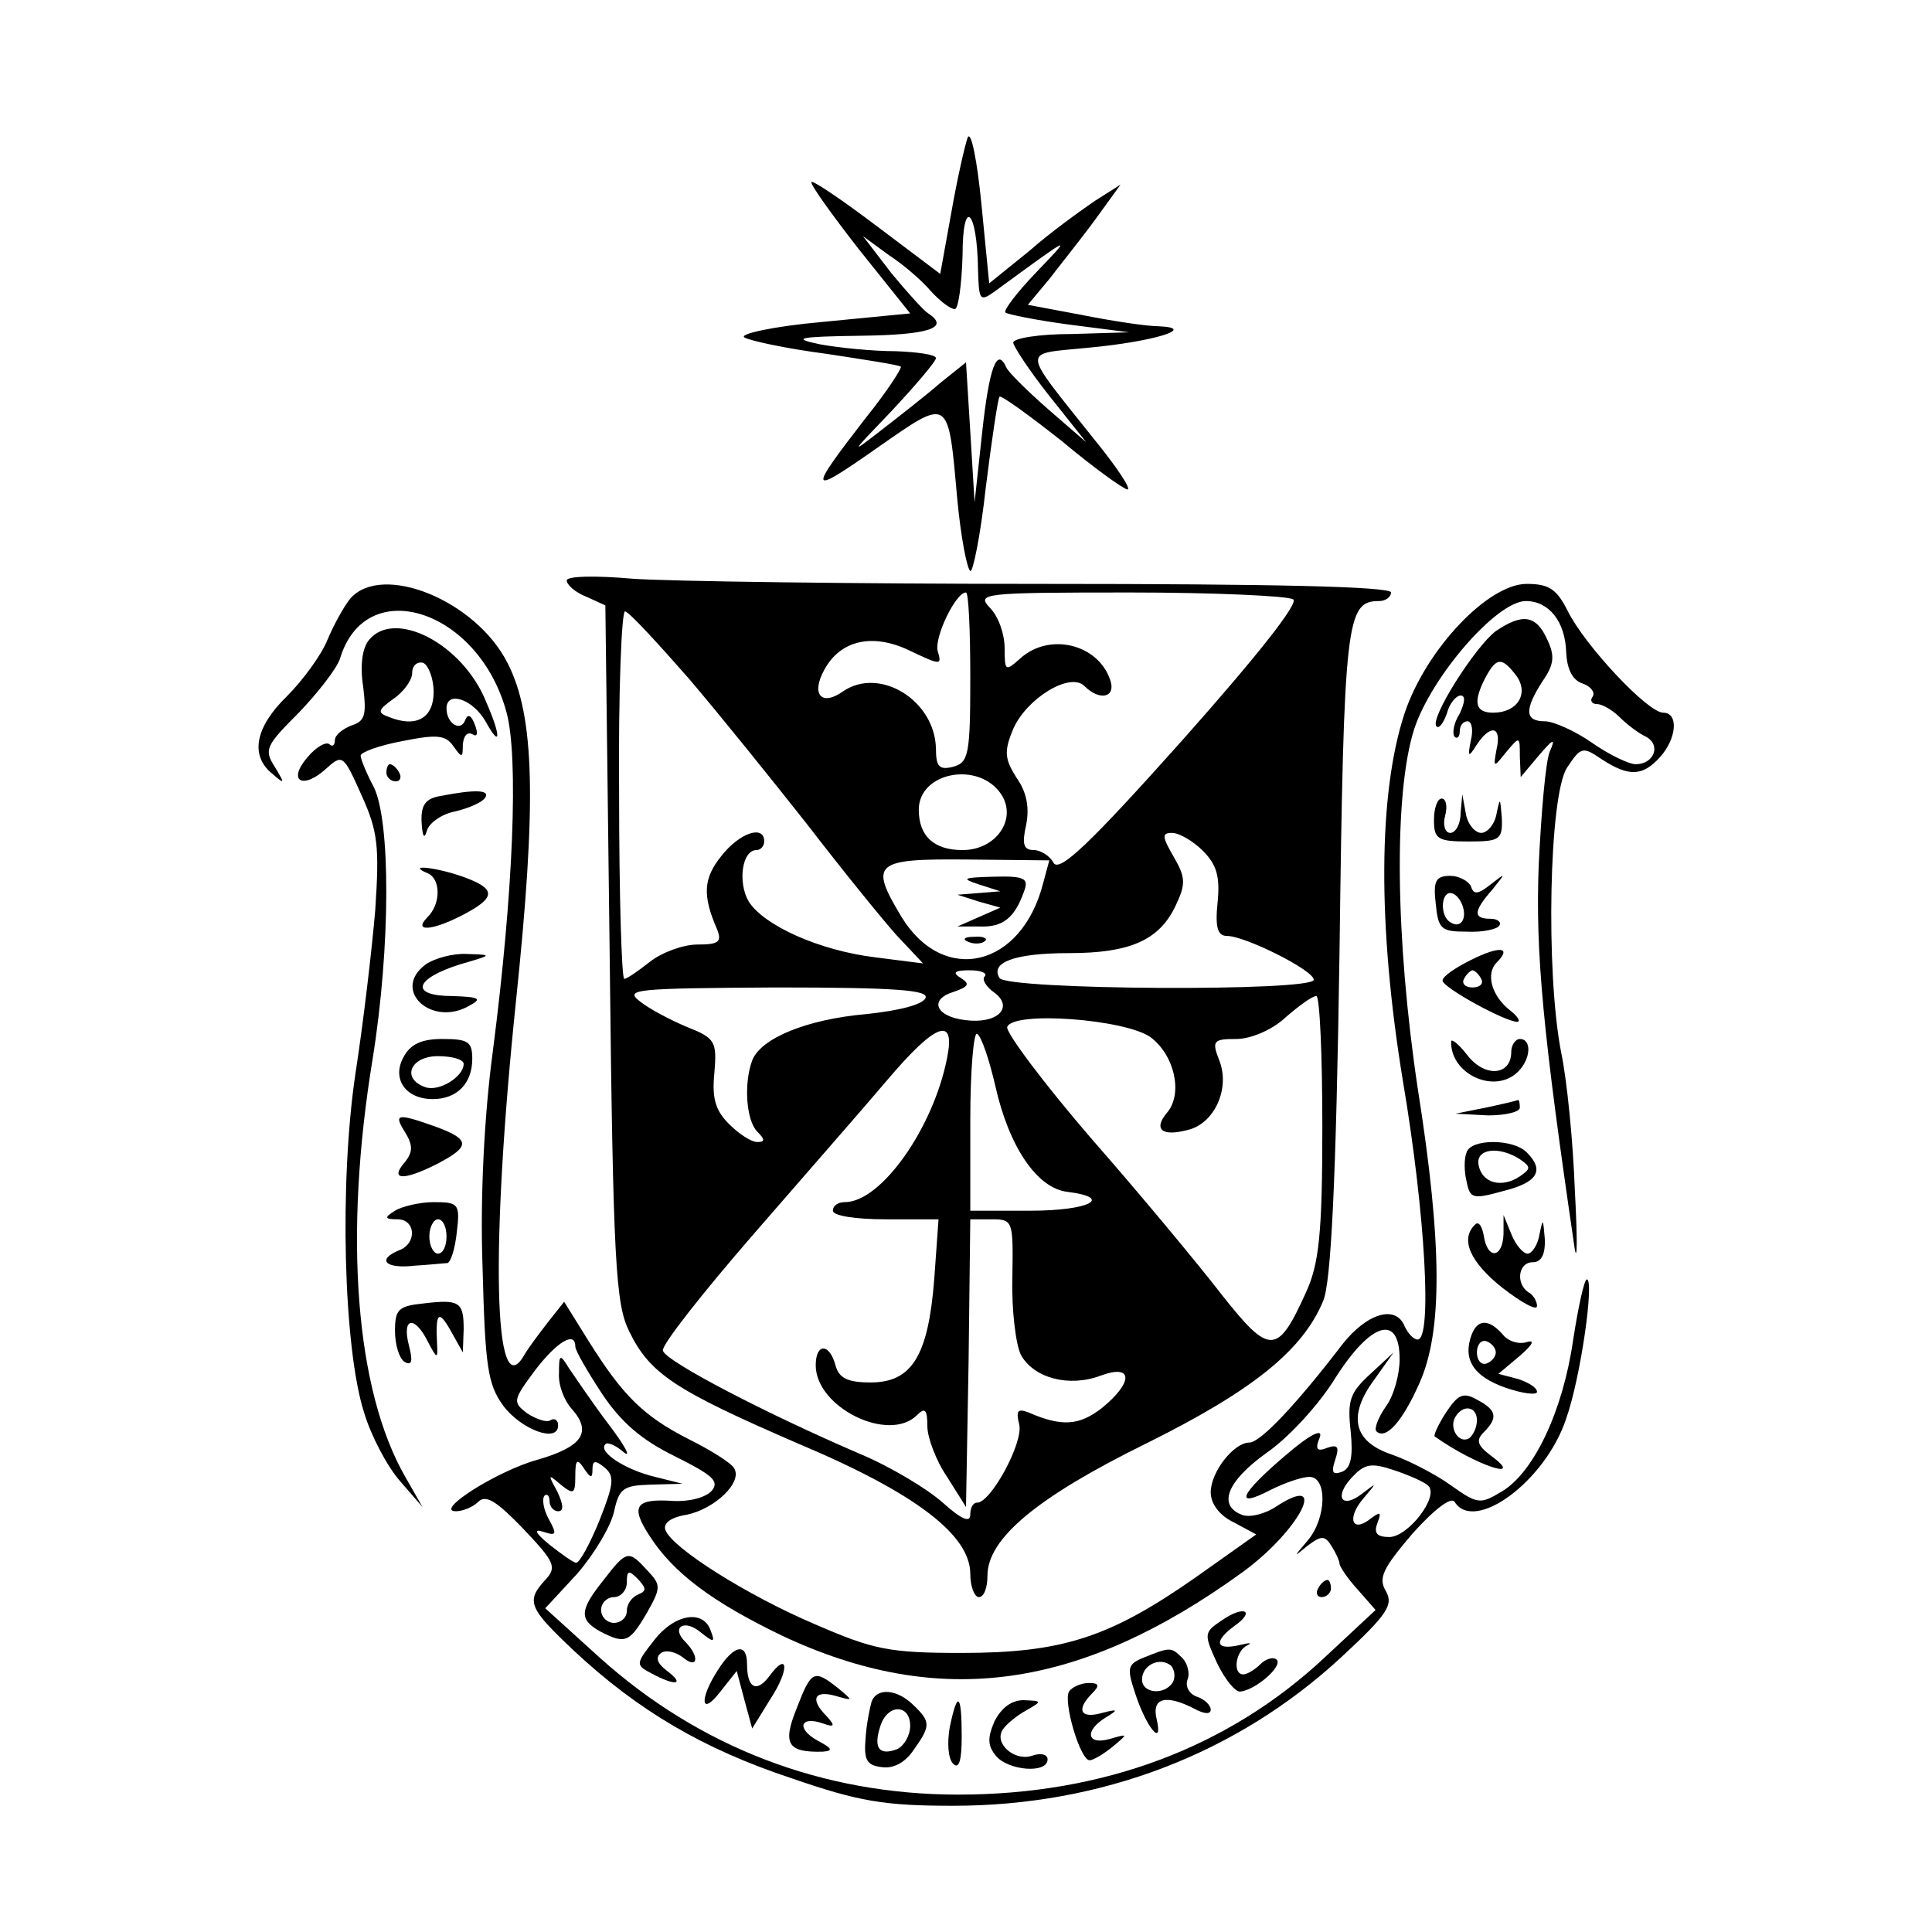
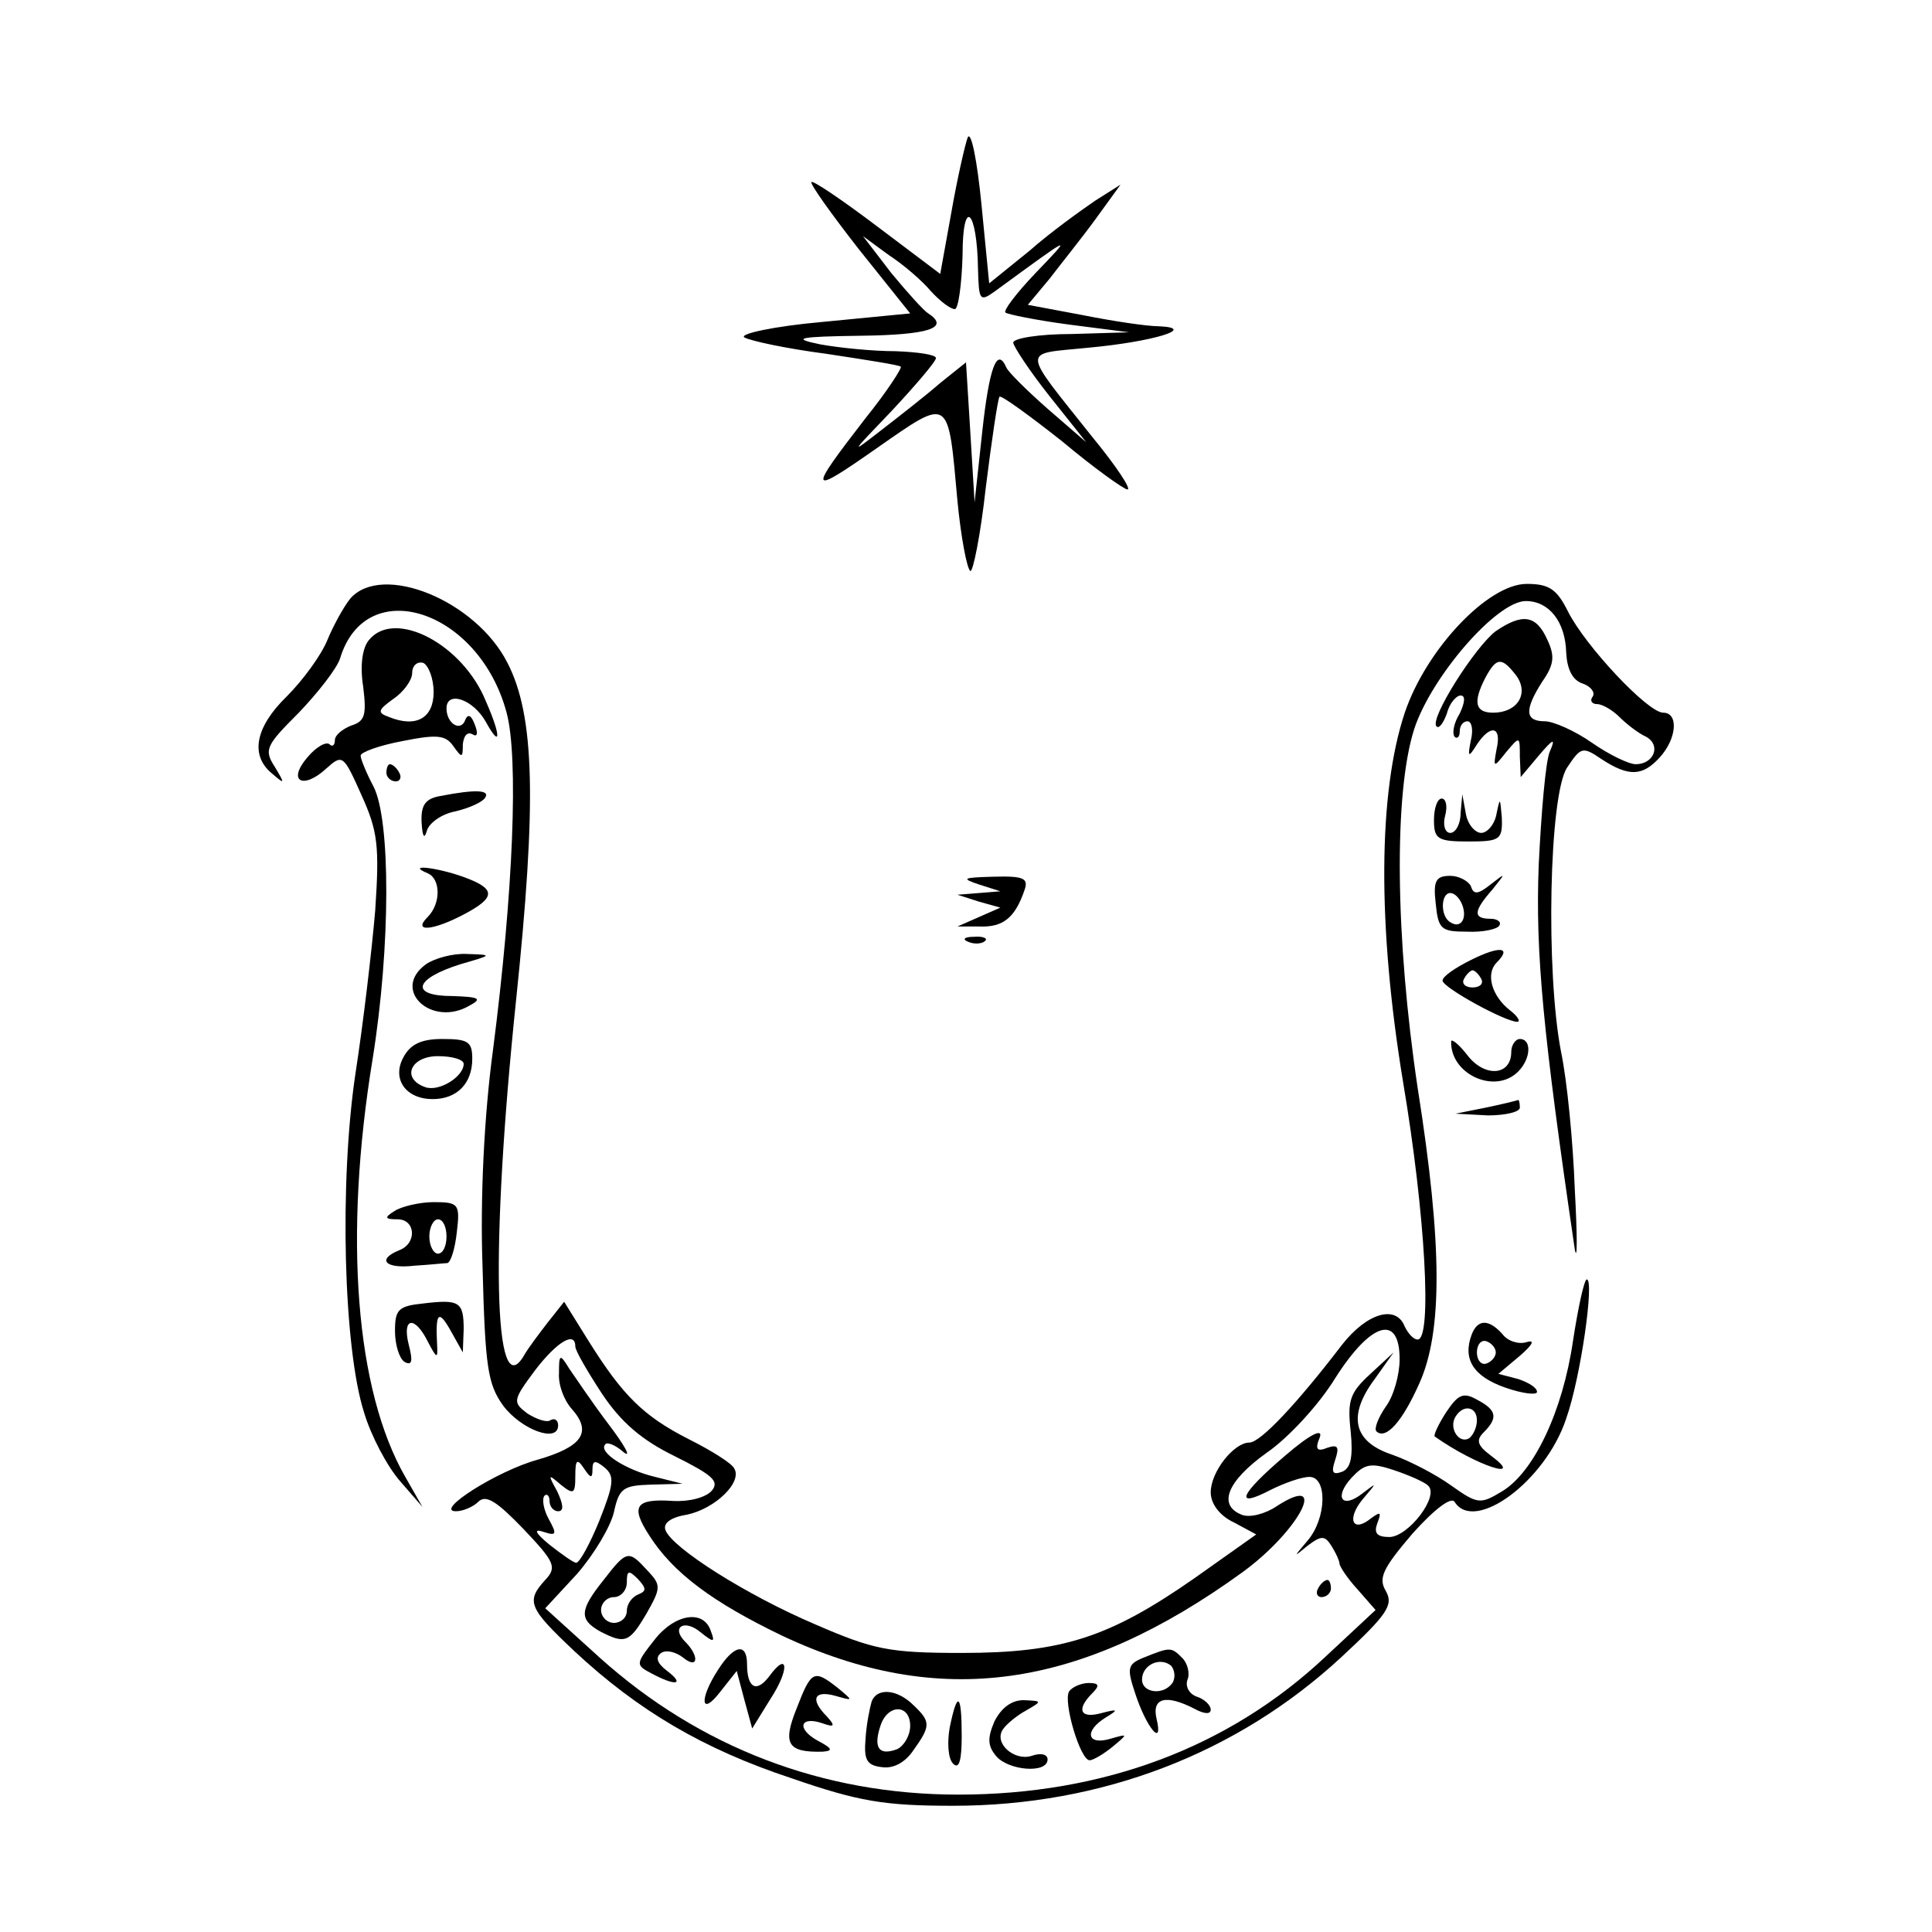
<svg xmlns="http://www.w3.org/2000/svg" version="1.0" width="225pt" height="225pt" viewBox="0 0 225 225" preserveAspectRatio="xMidYMid meet">
  <g transform="translate(0,225) scale(0.1,-0.1)" fill="#000000" stroke="none">
    <path d="M1127 2090 c-3 -8 -12 -47 -19 -87 l-13 -72 -73 55 c-41 31 -75 54 -77 52 -2 -2 23 -37 55 -78 l60 -75 -103 -10 c-56 -5 -97 -14 -90 -18 7 -4 49 -13 95 -19 46 -7 85 -13 87 -15 2 -1 -16 -29 -41 -60 -68 -88 -67 -91 13 -35 86 60 83 61 94 -61 4 -42 11 -79 15 -82 3 -2 12 42 18 97 7 56 14 103 16 106 2 2 35 -22 73 -52 37 -31 72 -56 76 -56 5 0 -13 27 -40 60 -85 107 -84 97 -6 105 76 7 128 23 83 25 -14 0 -54 6 -89 13 l-64 12 25 30 c13 17 38 48 54 70 l29 40 -30 -19 c-16 -11 -51 -36 -76 -58 l-47 -38 -9 92 c-5 51 -12 86 -16 78z m12 -154 c1 -36 2 -38 20 -25 93 68 90 66 47 21 -22 -23 -38 -44 -35 -46 2 -2 36 -9 74 -14 l70 -9 -67 -2 c-38 0 -68 -5 -68 -10 0 -4 19 -33 42 -62 l43 -54 -45 39 c-25 22 -46 43 -48 48 -11 25 -20 -1 -28 -74 l-9 -83 -5 82 -5 81 -30 -24 c-16 -14 -48 -39 -70 -56 -36 -28 -34 -26 13 23 28 30 52 58 52 62 0 4 -21 7 -47 8 -27 0 -66 4 -88 8 -34 7 -26 9 48 10 78 1 104 9 78 26 -5 3 -24 24 -43 47 l-33 43 30 -22 c17 -11 39 -30 49 -42 11 -12 23 -21 28 -21 4 0 8 28 9 63 0 68 17 54 18 -17z" />
-     <path d="M660 1574 c0 -5 10 -14 23 -19 l22 -10 5 -405 c4 -363 7 -409 23 -441 24 -49 53 -68 196 -130 138 -58 201 -107 201 -152 0 -15 5 -27 10 -27 6 0 10 11 10 25 0 43 57 91 185 154 123 61 182 108 206 166 9 21 15 137 19 406 5 388 8 409 46 409 8 0 14 5 14 10 0 7 -141 10 -403 10 -222 0 -438 3 -480 6 -45 4 -77 3 -77 -2z m470 -113 c0 -90 -2 -99 -20 -104 -16 -4 -20 0 -20 21 -1 56 -65 96 -108 67 -25 -18 -38 -4 -22 25 19 35 57 43 100 22 36 -17 37 -17 32 0 -4 16 21 68 33 68 3 0 5 -44 5 -99z m376 91 c7 -4 -41 -65 -129 -164 -108 -121 -143 -154 -150 -143 -4 8 -15 15 -23 15 -12 0 -14 7 -9 29 4 20 1 38 -11 55 -14 22 -15 31 -4 57 15 35 66 67 83 50 18 -18 37 -13 30 7 -14 42 -71 56 -105 25 -17 -15 -18 -15 -18 12 0 16 -7 37 -17 47 -16 17 -10 18 163 18 98 0 184 -4 190 -8z m-704 -92 c35 -41 97 -118 138 -170 40 -52 87 -110 104 -129 l31 -33 -55 7 c-66 8 -130 37 -148 65 -13 22 -8 60 9 60 5 0 9 5 9 10 0 20 -29 10 -50 -17 -21 -26 -22 -46 -5 -85 6 -15 2 -18 -23 -18 -16 0 -41 -9 -55 -20 -14 -11 -27 -20 -30 -20 -3 0 -6 97 -6 216 -1 119 3 214 7 212 5 -1 38 -37 74 -78z m364 -135 c19 -29 -6 -65 -45 -65 -33 0 -51 16 -51 47 0 44 70 57 96 18z m235 -66 c16 -16 20 -30 17 -60 -3 -29 0 -39 11 -39 21 0 101 -40 101 -51 0 -14 -357 -12 -366 2 -11 18 17 29 81 29 71 0 105 15 124 55 12 25 12 33 -2 57 -14 24 -14 28 -2 28 8 0 24 -9 36 -21z m-186 -37 c-25 -99 -116 -120 -165 -40 -38 63 -32 68 76 67 l96 -1 -7 -26z m-68 -109 c-4 -3 1 -12 11 -19 23 -17 4 -37 -34 -32 -34 4 -43 24 -13 33 17 6 19 9 8 16 -10 6 -8 9 10 9 13 0 21 -3 18 -7z m-69 -25 c-3 -8 -31 -15 -69 -19 -69 -6 -123 -28 -133 -54 -10 -27 -7 -70 6 -83 9 -9 9 -12 0 -12 -7 0 -21 9 -33 21 -16 16 -20 30 -17 60 3 36 1 40 -32 53 -19 8 -44 21 -55 30 -18 14 -5 15 158 16 139 0 178 -3 175 -12z m462 -150 c0 -126 -4 -160 -19 -193 -33 -73 -42 -74 -98 -3 -27 35 -95 117 -152 182 -56 65 -100 124 -98 130 7 19 138 9 167 -12 28 -21 38 -66 19 -88 -16 -19 -6 -28 24 -20 31 7 50 48 37 81 -9 23 -7 25 20 25 16 0 41 10 57 25 15 13 31 25 36 25 4 0 7 -69 7 -152z m-437 80 c-16 -82 -77 -168 -119 -168 -8 0 -14 -4 -14 -10 0 -6 27 -10 61 -10 l62 0 -5 -70 c-7 -89 -26 -120 -74 -120 -27 0 -37 5 -41 20 -7 26 -23 26 -23 0 0 -49 85 -91 118 -58 9 9 12 7 12 -13 0 -13 10 -40 23 -59 l22 -35 3 168 2 167 25 0 c25 0 25 -2 24 -68 -1 -38 4 -78 10 -90 15 -27 56 -38 93 -24 38 14 38 -8 1 -38 -26 -20 -46 -22 -85 -5 -13 5 -15 2 -11 -14 5 -21 -33 -91 -49 -91 -5 0 -8 -6 -8 -14 0 -10 -11 -5 -32 14 -18 16 -61 42 -97 57 -107 46 -225 107 -229 120 -2 6 46 67 105 135 59 68 130 149 157 181 56 66 79 74 69 25z m56 -32 c16 -72 49 -120 84 -124 55 -7 25 -22 -43 -22 l-70 0 0 106 c0 58 4 103 8 100 5 -3 14 -30 21 -60z" />
    <path d="M1140 1220 l25 -8 -25 -2 -25 -2 25 -8 25 -7 -25 -11 -25 -11 26 0 c27 -1 41 10 52 42 5 14 0 17 -36 16 -36 -1 -38 -2 -17 -9z" />
    <path d="M1128 1153 c7 -3 16 -2 19 1 4 3 -2 6 -13 5 -11 0 -14 -3 -6 -6z" />
    <path d="M408 1553 c-8 -10 -20 -32 -27 -49 -7 -17 -28 -46 -47 -65 -37 -36 -43 -69 -17 -90 15 -13 15 -12 3 8 -13 20 -10 25 28 63 22 23 44 51 48 63 30 100 162 57 194 -63 14 -52 8 -208 -16 -394 -10 -74 -15 -171 -12 -252 3 -116 6 -136 24 -161 21 -28 64 -44 64 -23 0 6 -4 9 -9 6 -4 -3 -16 1 -27 8 -17 13 -17 15 9 50 26 34 47 46 47 28 0 -5 14 -29 31 -55 22 -33 46 -54 85 -73 44 -22 52 -29 43 -40 -7 -8 -26 -13 -45 -12 -44 3 -50 -6 -28 -40 28 -44 74 -78 155 -117 183 -86 347 -63 536 74 66 48 102 117 40 77 -13 -9 -32 -14 -41 -10 -28 11 -17 39 29 72 25 17 61 56 80 87 42 66 75 75 75 22 0 -18 -7 -43 -16 -55 -9 -13 -14 -26 -11 -29 11 -10 30 11 50 56 27 60 27 161 -2 344 -26 174 -28 343 -4 418 20 61 96 149 130 149 27 0 46 -24 47 -60 1 -19 7 -32 19 -36 9 -3 15 -10 12 -15 -4 -5 -1 -9 5 -9 6 0 18 -7 26 -15 8 -8 22 -19 31 -23 18 -10 9 -32 -12 -32 -8 0 -31 11 -51 25 -20 14 -45 25 -55 25 -23 0 -24 13 -3 46 14 20 15 30 6 49 -13 29 -29 31 -60 10 -24 -18 -78 -103 -69 -111 3 -3 8 4 12 15 3 12 11 21 16 21 6 0 5 -8 -1 -21 -7 -11 -9 -23 -6 -27 3 -3 6 0 6 6 0 7 4 12 9 12 5 0 7 -10 4 -22 -4 -20 -3 -21 7 -5 16 24 29 21 23 -5 -4 -22 -4 -23 11 -4 16 19 16 19 16 -5 l1 -24 21 25 c17 20 20 21 13 5 -5 -11 -10 -71 -13 -132 -4 -103 5 -196 42 -448 3 -16 3 15 0 70 -2 55 -9 127 -16 160 -18 93 -14 299 7 331 16 24 18 25 40 10 32 -21 48 -20 68 2 20 22 22 52 4 52 -18 0 -91 78 -111 118 -13 26 -22 32 -48 32 -45 0 -117 -76 -142 -150 -31 -93 -32 -248 -2 -430 26 -154 34 -300 17 -300 -5 0 -11 7 -15 15 -10 26 -44 16 -73 -21 -52 -68 -95 -114 -108 -114 -18 0 -45 -34 -45 -58 0 -13 10 -27 27 -35 l26 -14 -72 -51 c-99 -69 -154 -87 -271 -87 -85 0 -103 4 -170 33 -80 34 -167 89 -175 110 -3 8 6 15 25 18 33 7 65 38 55 54 -3 6 -27 21 -53 34 -53 27 -77 51 -117 115 l-28 45 -19 -24 c-10 -13 -23 -30 -28 -39 -35 -59 -39 126 -9 414 24 230 22 331 -10 393 -37 73 -146 117 -183 75z m1358 -90 c15 -21 1 -43 -27 -43 -21 0 -24 12 -9 41 13 24 19 24 36 2z" />
    <path d="M430 1505 c-8 -9 -11 -30 -7 -55 4 -33 2 -40 -14 -45 -10 -4 -19 -11 -19 -17 0 -6 -3 -8 -6 -5 -4 4 -16 -3 -26 -15 -24 -28 -5 -38 22 -13 19 17 20 16 41 -31 19 -42 21 -59 16 -134 -4 -47 -14 -132 -23 -190 -19 -127 -14 -320 10 -395 8 -27 27 -63 42 -80 l26 -30 -20 35 c-58 101 -72 280 -38 487 21 131 21 278 1 317 -8 15 -15 32 -15 36 0 4 22 12 49 17 40 8 50 7 59 -6 10 -14 11 -14 11 2 1 10 5 15 11 12 6 -4 7 1 3 11 -4 11 -8 13 -11 6 -5 -15 -22 -5 -22 13 0 21 31 11 46 -16 17 -31 18 -17 0 24 -27 67 -106 108 -136 72z m75 -61 c0 -30 -20 -42 -52 -29 -14 5 -13 8 5 21 12 8 22 22 22 30 0 9 6 14 13 12 6 -3 12 -18 12 -34z" />
    <path d="M450 1350 c0 -5 5 -10 11 -10 5 0 7 5 4 10 -3 6 -8 10 -11 10 -2 0 -4 -4 -4 -10z" />
    <path d="M513 1323 c-18 -3 -23 -11 -22 -31 1 -16 3 -20 6 -10 2 9 17 20 33 23 17 4 32 11 35 16 6 9 -11 10 -52 2z" />
    <path d="M1670 1295 c0 -22 4 -25 40 -25 37 0 40 2 39 28 -2 23 -2 24 -6 5 -2 -13 -11 -23 -18 -23 -7 0 -16 10 -18 23 l-4 22 -2 -22 c0 -13 -6 -23 -12 -23 -6 0 -9 9 -6 20 3 11 1 20 -4 20 -5 0 -9 -11 -9 -25z" />
    <path d="M498 1233 c15 -6 16 -35 0 -51 -18 -18 6 -16 42 3 38 20 38 30 -1 44 -31 11 -67 15 -41 4z" />
    <path d="M1672 1198 c3 -30 6 -33 36 -33 19 -1 36 3 38 7 3 4 -2 8 -10 8 -21 0 -20 9 2 34 16 20 16 20 -2 6 -15 -12 -20 -12 -23 -2 -3 6 -14 12 -24 12 -17 0 -20 -6 -17 -32z m31 -2 c6 -16 -2 -28 -14 -20 -12 7 -11 34 0 34 5 0 11 -6 14 -14z" />
    <path d="M1713 1132 c-18 -9 -33 -19 -33 -24 0 -8 73 -48 87 -48 4 0 1 6 -8 13 -22 17 -29 43 -16 56 18 18 4 20 -30 3z m12 -22 c3 -5 -1 -10 -10 -10 -9 0 -13 5 -10 10 3 6 8 10 10 10 2 0 7 -4 10 -10z" />
    <path d="M496 1127 c-41 -30 7 -74 51 -48 15 8 11 10 -20 11 -50 0 -45 20 9 37 38 11 38 11 8 12 -16 1 -38 -5 -48 -12z" />
    <path d="M470 1019 c-14 -25 2 -49 34 -49 28 0 46 18 46 47 0 20 -5 23 -35 23 -24 0 -37 -6 -45 -21z m70 -8 c0 -15 -29 -33 -45 -27 -28 10 -17 36 15 36 17 0 30 -4 30 -9z" />
    <path d="M1690 1037 c-1 -38 51 -62 78 -35 15 15 16 38 2 38 -5 0 -10 -7 -10 -15 0 -28 -31 -30 -51 -4 -10 13 -19 20 -19 16z" />
    <path d="M1730 960 l-35 -7 38 -2 c20 0 37 4 37 9 0 6 -1 9 -2 9 -2 -1 -19 -5 -38 -9z" />
-     <path d="M472 931 c9 -15 9 -23 -1 -35 -18 -21 0 -21 39 -1 38 20 38 28 -3 43 -45 16 -49 15 -35 -7z" />
-     <path d="M1708 908 c-3 -7 -3 -22 0 -34 4 -20 7 -21 43 -11 40 10 48 24 27 45 -16 16 -65 16 -70 0z m62 -8 c13 -9 13 -11 0 -20 -21 -14 -44 -8 -48 13 -4 19 23 23 48 7z" />
    <path d="M460 840 c-13 -8 -12 -10 3 -10 21 0 23 -28 2 -36 -27 -11 -16 -22 18 -18 17 1 35 3 38 3 4 1 9 17 11 36 4 33 2 35 -27 35 -16 0 -37 -5 -45 -10z m60 -30 c0 -11 -4 -20 -10 -20 -5 0 -10 9 -10 20 0 11 5 20 10 20 6 0 10 -9 10 -20z" />
-     <path d="M1718 824 c-18 -17 -6 -44 32 -74 22 -17 40 -27 40 -21 0 5 -4 13 -10 16 -15 10 -12 35 5 35 10 0 15 9 14 28 -2 23 -2 24 -6 5 -2 -13 -9 -23 -14 -23 -5 0 -14 10 -19 23 l-9 22 0 -22 c-1 -29 -19 -30 -23 -2 -2 11 -6 17 -10 13z" />
    <path d="M1832 689 c-12 -83 -46 -154 -83 -176 -25 -15 -28 -15 -59 7 -18 13 -49 29 -69 36 -45 15 -52 45 -20 88 l22 31 -27 -25 c-24 -22 -27 -31 -23 -67 3 -30 0 -43 -10 -47 -11 -4 -13 -1 -8 14 5 15 3 18 -9 14 -12 -5 -15 -2 -9 12 4 11 -11 4 -40 -21 -53 -45 -61 -63 -17 -40 16 8 36 15 45 15 21 0 20 -48 -2 -74 -17 -20 -17 -20 0 -6 16 12 20 12 28 -1 5 -8 9 -17 9 -20 0 -3 9 -17 21 -30 l21 -24 -59 -55 c-112 -105 -258 -160 -427 -160 -158 0 -301 55 -417 159 l-64 58 37 40 c20 23 39 55 43 72 6 28 11 31 43 32 l37 1 -32 8 c-34 8 -67 29 -58 38 2 3 12 -1 21 -9 10 -8 2 7 -17 32 -19 25 -39 55 -46 65 -11 18 -12 17 -12 -5 -1 -14 6 -32 15 -42 24 -27 12 -44 -40 -59 -47 -13 -121 -60 -95 -60 8 0 20 5 26 11 9 9 22 0 52 -31 37 -39 40 -45 26 -60 -23 -25 -19 -33 34 -83 74 -69 150 -114 253 -148 78 -27 108 -32 188 -32 173 0 331 61 452 173 54 50 61 61 52 77 -9 15 -4 26 31 67 26 29 45 43 49 37 23 -37 106 24 130 97 17 48 33 162 24 162 -3 0 -10 -32 -16 -71z m-1142 -150 c0 10 3 11 14 2 12 -10 11 -19 -6 -62 -11 -27 -23 -49 -27 -49 -3 0 -17 10 -31 21 -17 14 -19 19 -7 15 15 -5 16 -3 6 15 -6 11 -8 23 -5 27 3 3 6 0 6 -6 0 -7 5 -12 10 -12 7 0 6 8 -1 23 -11 20 -11 21 4 8 15 -12 17 -11 17 10 0 19 2 21 10 9 8 -12 10 -12 10 -1z m973 -19 c14 -12 -23 -60 -45 -60 -15 0 -18 5 -14 16 5 13 4 14 -7 6 -22 -18 -29 -1 -10 22 17 20 17 20 0 7 -24 -19 -34 -5 -13 18 15 16 22 18 49 9 18 -6 36 -14 40 -18z" />
    <path d="M493 732 c-29 -3 -33 -7 -33 -32 0 -16 5 -32 11 -36 9 -5 10 1 5 20 -8 32 7 34 22 4 11 -21 12 -21 11 -3 -2 37 2 40 16 15 l14 -25 1 27 c0 32 -5 35 -47 30z" />
    <path d="M1714 696 c-11 -29 2 -49 39 -62 20 -7 37 -9 37 -5 0 5 -10 11 -22 15 l-23 6 25 21 c15 13 18 19 8 16 -9 -3 -22 1 -28 9 -16 18 -29 18 -36 0z m28 -21 c0 -5 -5 -11 -11 -13 -6 -2 -11 4 -11 13 0 9 5 15 11 13 6 -2 11 -8 11 -13z" />
    <path d="M1684 605 c-9 -14 -15 -27 -13 -28 48 -34 107 -53 65 -22 -16 12 -17 18 -8 27 17 17 15 26 -8 38 -16 9 -22 6 -36 -15z m36 -9 c0 -8 -4 -17 -9 -21 -12 -7 -24 12 -16 25 9 15 25 12 25 -4z" />
-     <path d="M703 410 c-28 -35 -29 -46 -4 -60 29 -15 34 -13 54 21 17 30 17 33 1 50 -22 24 -24 24 -51 -11z m40 -17 c-7 -3 -13 -11 -13 -19 0 -8 -7 -14 -15 -14 -8 0 -15 7 -15 15 0 8 7 15 15 15 8 0 15 8 15 17 0 14 2 15 13 4 10 -11 10 -14 0 -18z" />
+     <path d="M703 410 c-28 -35 -29 -46 -4 -60 29 -15 34 -13 54 21 17 30 17 33 1 50 -22 24 -24 24 -51 -11z m40 -17 c-7 -3 -13 -11 -13 -19 0 -8 -7 -14 -15 -14 -8 0 -15 7 -15 15 0 8 7 15 15 15 8 0 15 8 15 17 0 14 2 15 13 4 10 -11 10 -14 0 -18" />
    <path d="M1535 400 c-3 -5 -1 -10 4 -10 6 0 11 5 11 10 0 6 -2 10 -4 10 -3 0 -8 -4 -11 -10z" />
-     <path d="M1423 363 c-21 -14 -21 -16 -6 -49 9 -19 21 -34 27 -34 17 1 50 29 43 37 -4 4 -13 1 -19 -5 -7 -7 -16 -12 -20 -12 -13 0 -9 28 5 34 6 3 2 3 -10 0 -27 -6 -30 4 -6 22 26 18 12 25 -14 7z" />
    <path d="M762 340 c-22 -28 -22 -29 -3 -39 28 -15 39 -13 18 3 -12 9 -14 16 -7 21 6 4 17 1 25 -5 18 -15 20 1 3 18 -17 17 -1 27 18 11 15 -12 17 -12 12 1 -8 26 -42 21 -66 -10z" />
    <path d="M836 305 c-22 -34 -20 -55 3 -25 l19 24 9 -34 9 -33 21 34 c23 35 21 57 -1 27 -15 -20 -26 -14 -26 14 0 25 -15 23 -34 -7z" />
    <path d="M1333 320 c-20 -8 -21 -12 -11 -42 13 -40 33 -64 25 -30 -6 25 11 29 44 12 11 -6 19 -7 19 -1 0 5 -7 12 -16 15 -9 3 -14 12 -11 20 3 7 0 19 -6 25 -13 13 -14 13 -44 1z m33 -29 c-10 -16 -36 -13 -36 3 0 17 21 27 34 16 4 -5 5 -13 2 -19z" />
    <path d="M928 261 c-17 -42 -11 -52 30 -51 13 1 11 4 -6 13 -25 14 -20 29 6 20 14 -5 15 -3 5 8 -20 20 -15 31 10 24 21 -6 21 -6 3 9 -28 22 -31 21 -48 -23z" />
    <path d="M1245 280 c-7 -12 13 -80 24 -80 4 0 16 7 27 16 18 15 18 15 -3 9 -27 -8 -31 9 -5 25 15 9 14 10 -5 5 -25 -7 -30 4 -11 23 9 9 8 12 -4 12 -9 0 -20 -5 -23 -10z" />
    <path d="M1015 268 c-2 -7 -6 -26 -7 -43 -2 -24 1 -31 19 -33 13 -2 27 5 37 20 20 28 20 33 0 52 -19 19 -43 21 -49 4z m45 -28 c0 -11 -7 -23 -15 -27 -21 -8 -28 1 -20 26 8 27 35 27 35 1z" />
    <path d="M1106 238 c-3 -17 -2 -36 4 -42 7 -7 10 4 10 32 0 50 -5 54 -14 10z" />
    <path d="M1158 245 c-8 -19 -8 -28 2 -40 14 -17 60 -21 60 -4 0 6 -8 8 -19 4 -20 -6 -44 15 -33 31 4 6 16 16 27 22 19 11 19 11 -3 12 -14 0 -26 -9 -34 -25z" />
  </g>
</svg>